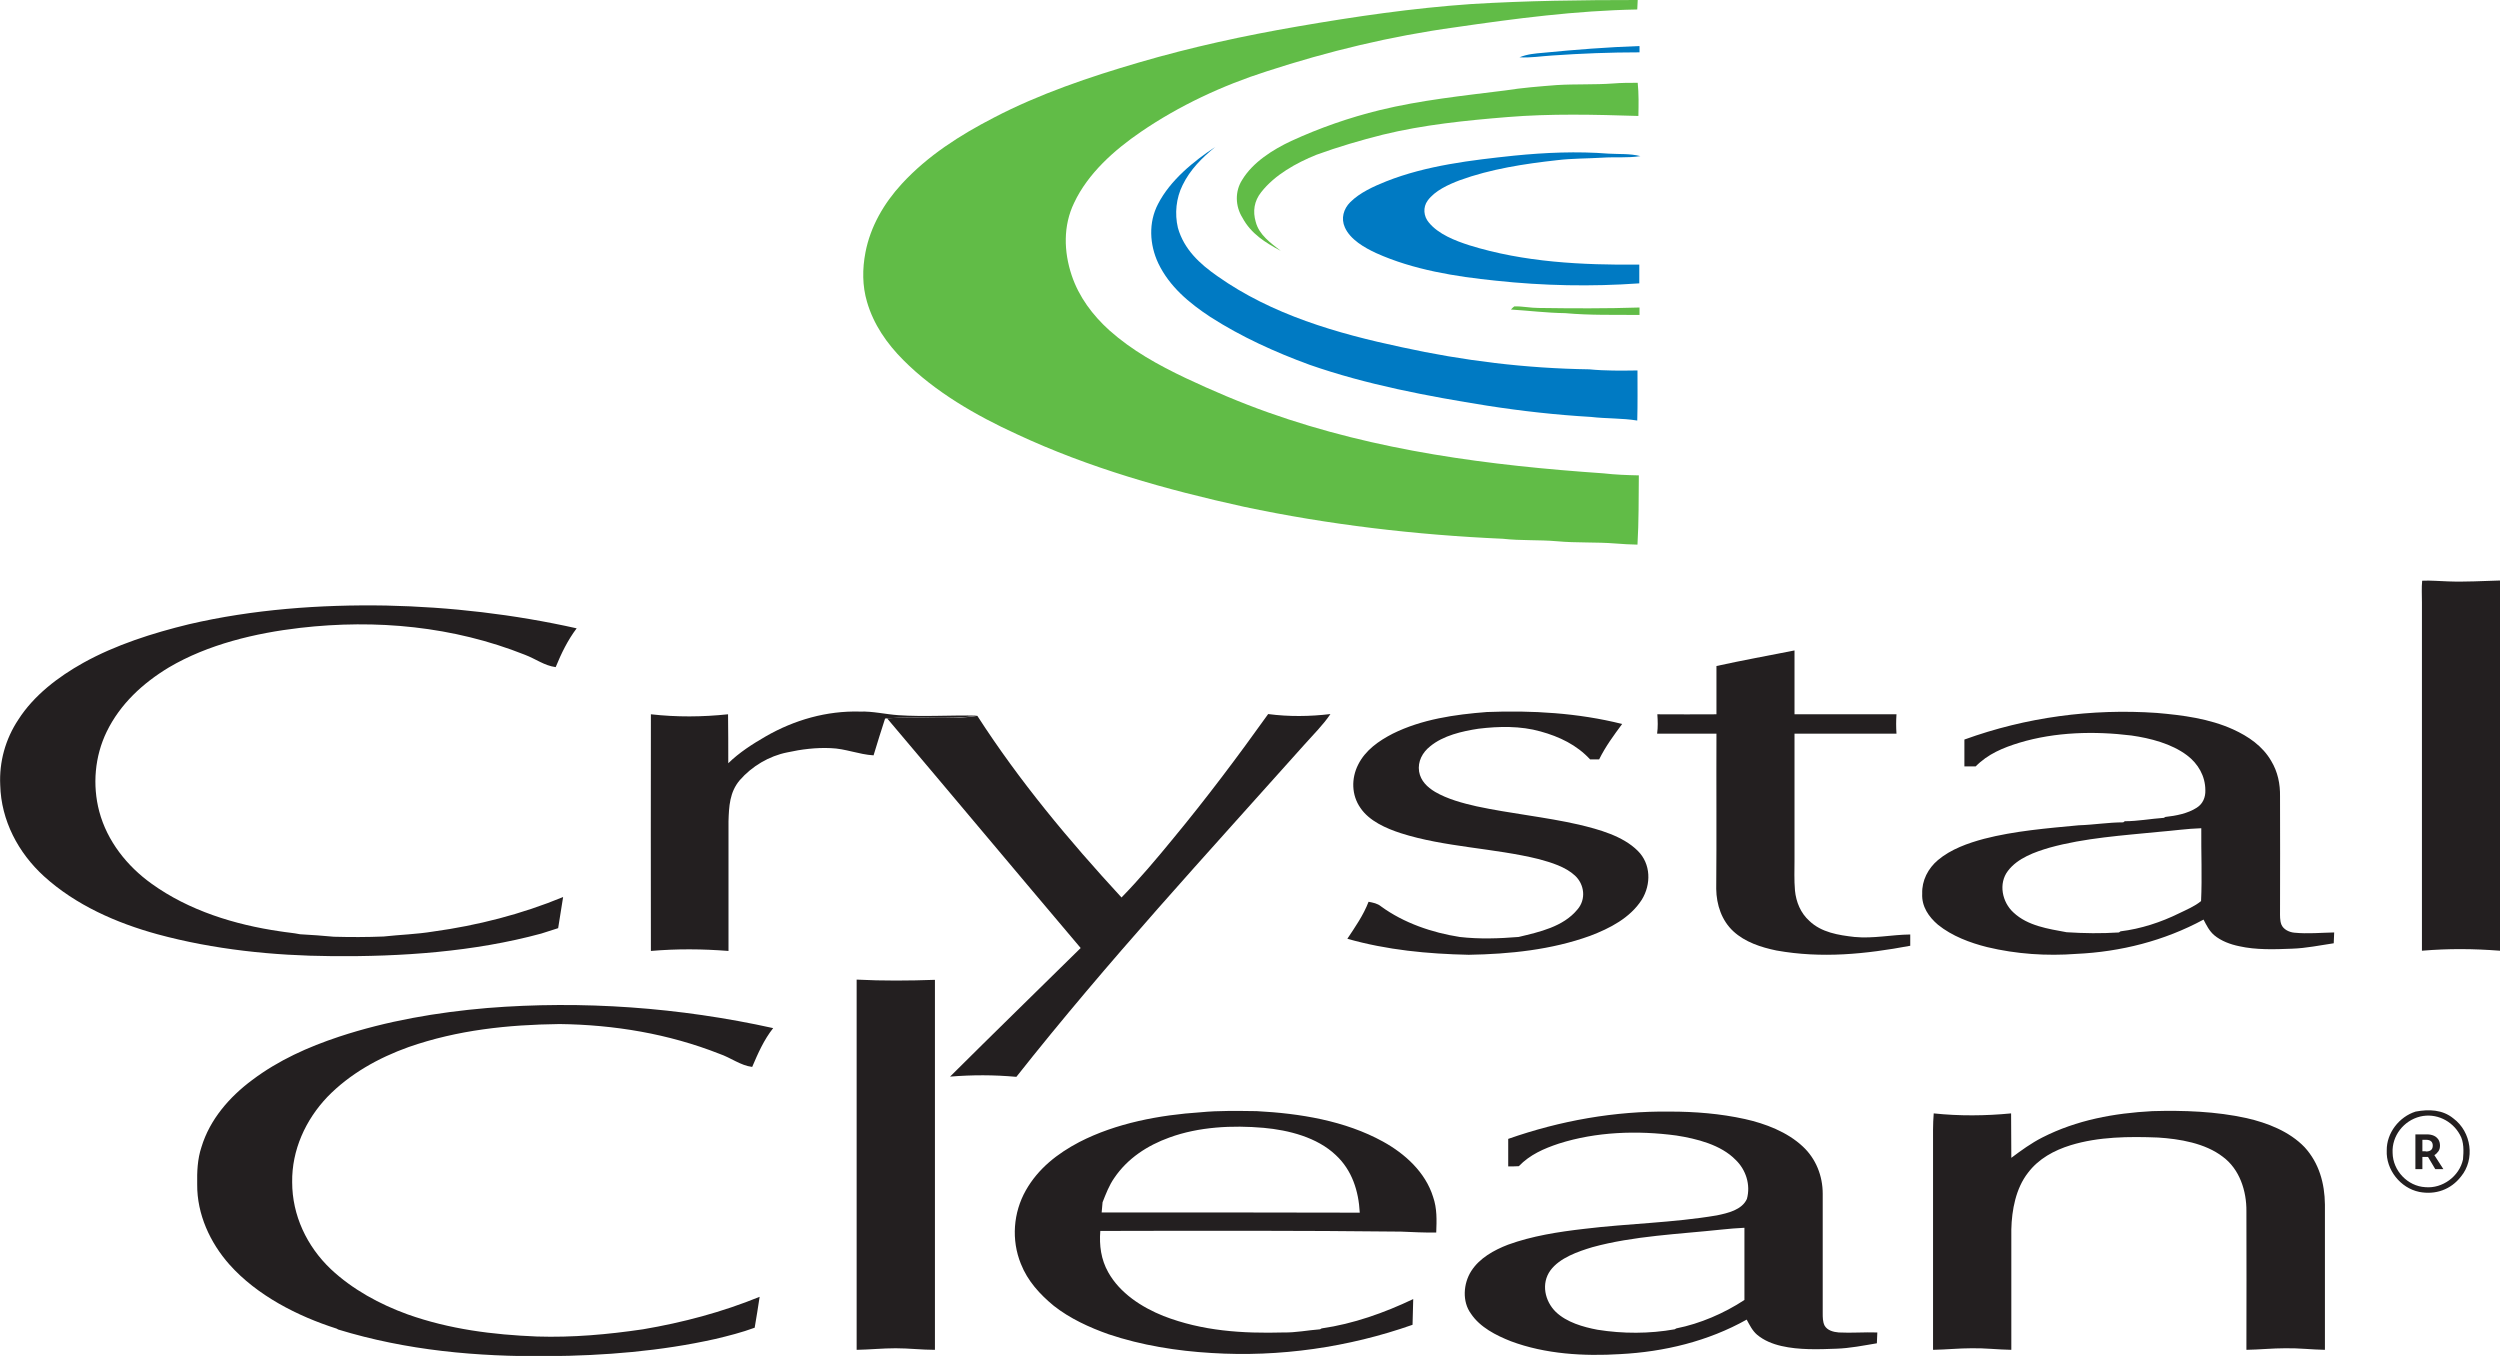
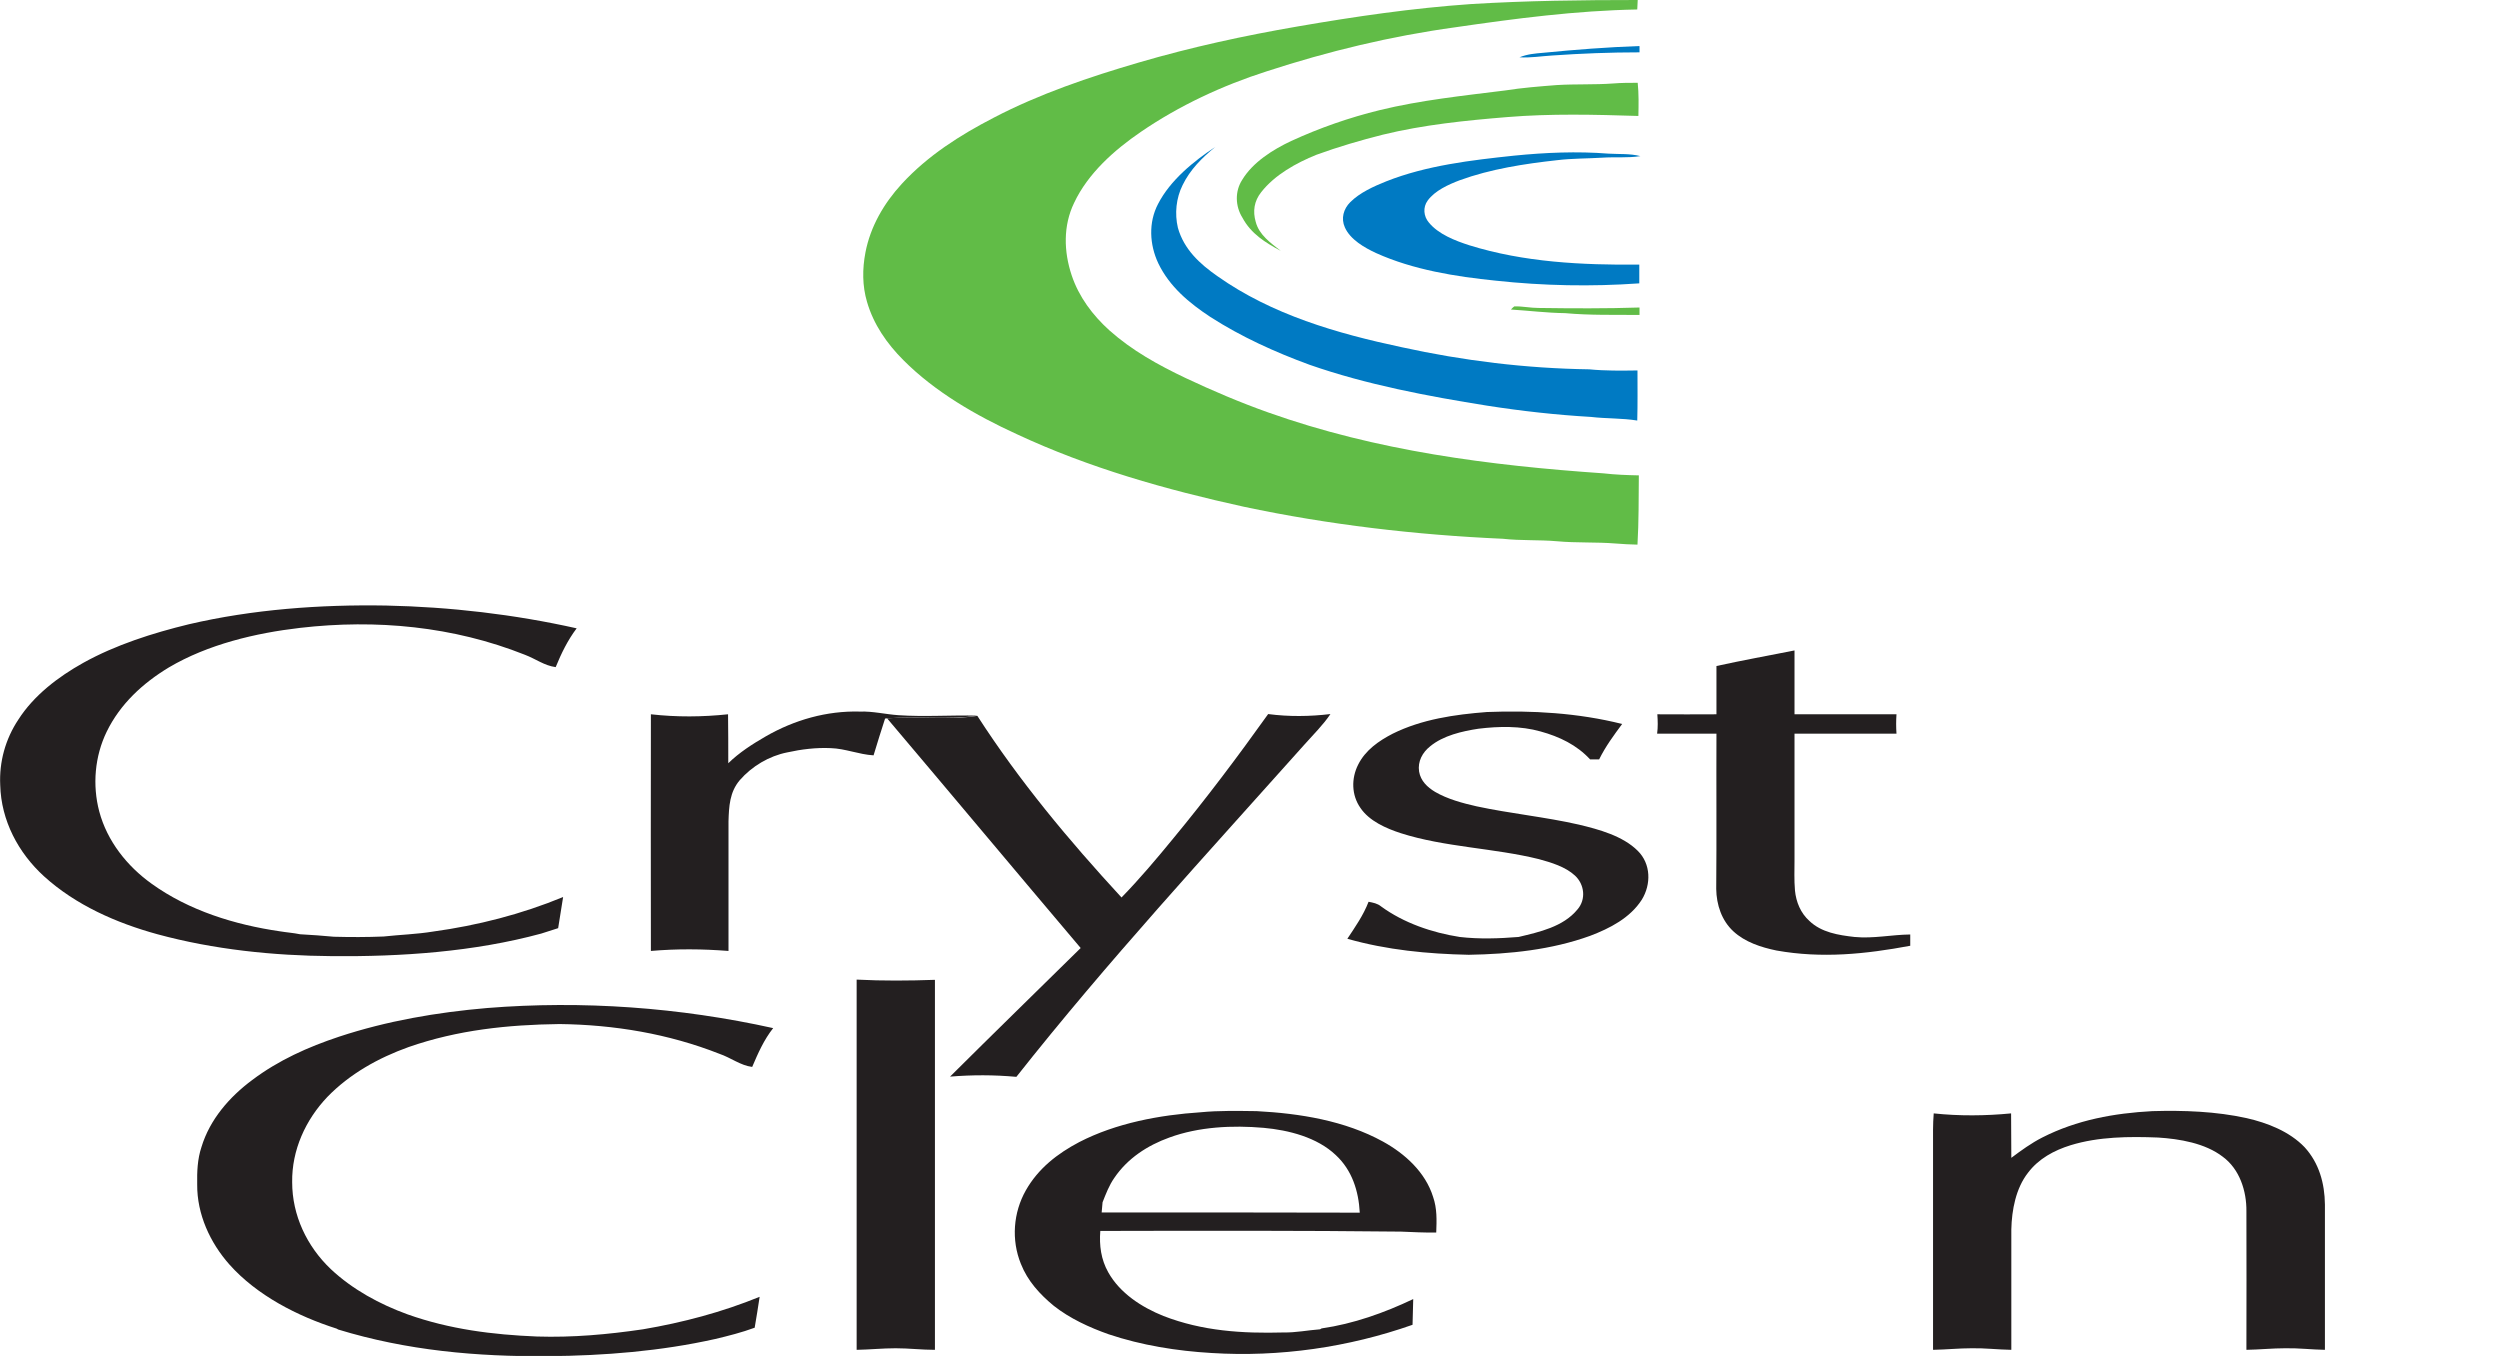
<svg xmlns="http://www.w3.org/2000/svg" version="1.1" id="Layer_1" x="0px" y="0px" viewBox="0 0 1108.1 601" style="enable-background:new 0 0 1108.1 601;" xml:space="preserve">
  <style type="text/css">
	.st0{fill:#61BC47;}
	.st1{fill:#007AC3;}
	.st2{fill:#231F20;}
</style>
  <g>
    <path class="st0" d="M725.9,0c-0.1,1.4-0.1,2.8-0.2,4.2c-27.2,0.5-53.9,4-80.7,7.9c-28.4,3.9-56.2,10.6-83.5,19.5   c-19.7,6.3-38.8,15.2-55.9,26.9c-11.7,8-23.4,18.4-29.5,31.4c-4.9,10.1-4.6,21.6-1.1,32.1c3.2,9.6,9.3,17.7,16.7,24.4   c10.1,9,21.7,15.4,33.9,21.2c11.9,5.6,24.1,10.8,36.5,15.2c48.1,17.1,98,23.5,148.6,27c5.2,0.6,10.5,0.8,15.7,0.9   c-0.1,10.2,0,20.5-0.6,30.7c-3.2-0.1-6.4-0.2-9.7-0.5c-8.6-0.7-17.4-0.2-26-1c-8-0.7-16-0.2-24-1.1c-38.5-1.7-77.1-6.2-114.8-14.2   c-34.6-7.6-68.6-17.2-100.7-32.2c-17.9-8.2-36.2-18.7-50.2-32.8c-7.3-7.3-13.2-15.8-16.1-25.8c-2.1-7.1-2.1-14.6-0.7-21.9   c2.2-11.5,8.2-21.8,16.1-30.4c11.5-12.5,25.8-21.6,40.7-29.3c20.3-10.6,42.5-18.1,64.4-24.5c23.2-6.8,46.7-11.9,70.5-16   c25.5-4.4,50.8-8.1,76.7-9.9C676.6,0.3,701.3,0,725.9,0z" />
    <path class="st1" d="M726.7,20.4l0,2.8c-12.9,0-25.8,0.5-38.7,1.4c-4.9,0.3-9.6,1.1-14.5,0.8c3.4-1.4,6.9-1.7,10.5-2   C698.2,22,712.5,20.9,726.7,20.4z" />
    <path class="st0" d="M690.1,37.7c8.3-0.5,16.7-0.1,24.9-0.7c3.6-0.3,7.3-0.3,10.9-0.3c0.5,4.9,0.4,9.8,0.3,14.7   c-19.4-0.6-38.8-1.1-58.2,0.5c-18.4,1.5-37.1,3.4-55.1,7.8c-9.9,2.5-19.8,5.4-29.4,8.9c-8.9,3.6-18.5,8.9-24.5,16.6   c-3.1,3.9-3.8,8.4-2.4,13.2c1.5,5.7,6.6,9.3,11.1,12.8c-6.9-3.7-13.2-7.6-17-14.7c-3.2-5.1-3.4-11.7-0.1-16.8   c4.7-7.8,13.6-13.4,21.7-17.2c12.6-5.8,25.8-10.4,39.3-13.7c18-4.4,37.1-6.4,55.5-8.7C674.7,38.9,682.4,38.3,690.1,37.7z" />
    <path class="st1" d="M538.7,65.1c-5.9,4.8-11.2,10.1-14.5,16.9c-2.9,5.8-3.6,12.7-2.1,19c2.7,9.5,9.6,15.9,17.5,21.4   c24.2,17.1,53,25.4,81.7,31.5c27.3,6,55.1,9.4,83.1,9.8c7.2,0.7,14.3,0.6,21.4,0.5c0,7.4,0.1,14.8-0.1,22.2   c-6.8-1.1-13.7-0.8-20.5-1.6c-15.4-0.9-30.8-2.6-46.1-5c-26.3-4.2-53.4-9.3-78.6-18.1c-15.3-5.6-30.3-12.4-44-21.2   c-9.4-6.2-18.1-13.4-23.1-23.8c-3.9-8.3-4.4-18.1-0.1-26.3C518.7,79.9,529,71.5,538.7,65.1z" />
    <path class="st1" d="M713,68.1c4.9,0.3,9.3-0.1,14.1,1.1c-5.8,0.9-11.2,0.3-17.1,0.7c-6.6,0.4-13.2,0.3-19.8,1.1   c-14.5,1.6-29.5,3.9-43.2,8.9c-5,1.9-11,4.6-14.2,9c-2.2,3-1.8,7,0.5,9.7c4.2,5.2,11.7,8.1,17.9,10.1c24.4,7.6,50,8.8,75.4,8.6   c0,2.8,0,5.5,0,8.3c-21.3,1.5-42.4,1.1-63.7-1.2c-17.7-1.8-36.5-4.8-52.9-12.2c-5.2-2.4-11.5-6-13.9-11.4c-1.8-4-0.6-8.2,2.4-11.2   c4.2-4.2,10.4-7,15.9-9.2C632.3,73.3,652.2,71,671,69C685,67.6,699,67,713,68.1z" />
    <path class="st0" d="M671.2,135.8c3.6-0.1,7.1,0.7,10.7,0.7c14.9,0.2,29.9,0.3,44.8-0.2c0,1.1,0,2.2,0,3.3c-11-0.1-22,0.2-33-0.8   c-8-0.1-16-1.1-24-1.6C670.3,136.6,670.7,136.1,671.2,135.8z" />
-     <path class="st2" d="M1073.6,257.4c3.8-0.2,7.6,0.2,11.5,0.3c7.7,0.3,15.3-0.2,23-0.4c0,54.7,0,109.4,0,164.1   c-11.8-0.9-22.7-1-34.6,0c0-51.5,0-102.9,0-154.4C1073.5,263.8,1073.3,260.5,1073.6,257.4z" />
    <path class="st2" d="M171.1,268.4c28.4,0.6,56.8,3.9,84.5,10.1c-4,5.3-6.8,11.1-9.3,17.2c-5.1-0.7-8.7-3.6-13.7-5.5   c-31.7-12.6-65.8-15.8-99.6-11.9c-19.8,2.3-40.8,7.3-58.1,17.5c-11.6,7-21.6,16.2-27.6,28.5c-5.3,10.9-6.4,23.7-3.3,35.4   c3.5,13.1,12.3,24.2,23.2,32c16.5,11.9,36.9,18.2,56.9,21.1c3,0.5,6,0.7,8.9,1.3c5,0.3,10,0.6,15,1.1c7.3,0.2,14.7,0.2,22-0.1   c7.3-0.8,14.7-1,22-2.2c19.7-2.7,39.2-7.7,57.6-15.3c-0.7,4.6-1.5,9.2-2.2,13.8c-2.5,0.8-5,1.6-7.5,2.4   c-29.8,8.1-62.1,10.3-92.9,10c-25.8-0.2-52.2-2.9-77.2-9.7c-18.2-5-36.2-12.9-50.3-25.7C8.1,378,0.5,363.7,0.1,348   c-0.5-10.3,2.3-20.4,8-29c6.9-10.8,17.7-19,28.8-25.2c14.4-8,30.8-13.2,46.8-17.1C112,270.1,141.9,267.9,171.1,268.4z" />
    <path class="st2" d="M795.4,288.3c0,9.4,0,18.9,0,28.3c15.1,0,30.1,0,45.2,0c-0.2,2.9-0.2,5.7,0,8.6c-15.1,0-30.1,0-45.2,0   c0,18.6,0,37.2,0,55.8c0,4.5-0.2,9.1,0.2,13.7c0.5,5.1,2.5,10,6.4,13.5c5.3,5.1,12.9,6.3,20,7.1c8.4,0.8,16.3-1,24.7-1.1   c0,1.7,0,3.3,0,5c-19.8,3.7-39.2,5.7-59.3,2.1c-6.8-1.4-13.9-3.7-19.1-8.5c-5.2-4.8-7.5-11.8-7.6-18.8c0.2-22.9,0-45.9,0.1-68.8   c-8.8,0-17.5,0-26.3,0c0.4-2.9,0.3-5.7,0.1-8.6c8.7,0.1,17.5,0,26.2,0c0-7.1,0-14.3,0-21.4C772.2,292.7,783.8,290.6,795.4,288.3z" />
    <path class="st2" d="M381.1,315.4c5.8-0.2,11.3,1.2,17.1,1.6c11.7,0.8,23.5-0.1,35.1,0.2c-13.2,2-26.8,0.1-40.1,1.2l-0.9,0.1   c-1.7,5.4-3.5,10.8-5.1,16.3c-6.6-0.4-12.5-3-19-3.2c-6.4-0.3-13,0.5-19.3,1.9c-8,1.6-15.6,6.1-21,12.3c-4.5,5.3-4.8,11.6-5,18.3   c0,19.1,0,38.2,0,57.4c-11.7-0.9-22.7-1-34.4,0c0-35-0.1-69.9,0-104.9c11.4,1.3,22.9,1.2,34.2,0c0.1,7.2,0.1,14.5,0.1,21.7   c4.8-4.7,10.7-8.5,16.6-11.9C352.1,319.1,366.4,315,381.1,315.4z" />
    <path class="st2" d="M659,315.6c19.9-0.8,40.6,0.4,60,5.3c-3.7,5-7.4,10-10.2,15.7c-1.3,0-2.7,0-4,0c-5.9-6.4-13.6-10.1-22-12.4   c-8.8-2.5-18.5-2.3-27.5-1.2c-7.2,1.1-15.6,3-21.4,7.8c-3.4,2.7-5.6,6.7-4.9,11.2c0.7,4.1,3.6,6.9,7.1,9c5.5,3.2,12.2,5,18.4,6.4   c14.9,3.2,30.4,4.7,45.3,8.1c8.8,2.1,19.5,5,26.1,11.6c5.9,5.8,6,14.9,1.8,21.7c-5.2,8.1-14.2,12.7-22.9,16   c-17.1,6.2-35.7,8.1-53.8,8.4c-18.3-0.4-36.2-2.1-53.8-7.1c3.5-5.3,7.1-10.4,9.4-16.4c2,0.4,3.9,0.7,5.6,2.1   c10,7.3,22.6,11.6,34.8,13.5c8.6,1,17.5,0.7,26.1,0c9.2-2.2,19.8-4.5,26.1-12.2c3.9-4.5,3.1-11.1-1.1-15c-4.2-3.9-10.5-5.8-16-7.3   c-19.7-4.9-41.9-5.3-61.2-11.5c-6.5-2.1-14-5.4-17.9-11.2c-4-5.7-4.1-13.1-1-19.2c3.2-6.4,9.1-10.5,15.3-13.7   C630.2,318.8,644.8,316.7,659,315.6z" />
    <path class="st2" d="M433.2,317.3c18.7,29,40.5,55.1,63.9,80.5c8-8.2,15.5-17.1,22.8-26c14.8-17.9,28.7-36.4,42.2-55.3   c9.2,1.2,18.4,1.1,27.6,0c-3.2,4.8-7.6,9.1-11.5,13.5c-43.6,48.9-87.1,95.9-127.7,147.3c-10-0.9-19.4-0.9-29.4-0.1   c19.2-19.1,38.6-38,57.9-57c-28.7-33.9-57.1-67.9-85.8-101.8C406.4,317.3,420.1,319.3,433.2,317.3z" />
-     <path class="st2" d="M1016.9,413.4c-2.2-0.2-4.8-1.4-5.7-3.6c-0.7-1.8-0.6-4-0.6-5.8c0.1-17,0-34,0-51c0.1-5.5-1-10.9-3.9-15.7   c-3.8-6.6-10.1-10.9-16.9-14c-10.6-4.8-22.3-6.3-33.8-7.3c-28.9-2-58,1.9-85.3,11.8c0,4,0,8,0,11.9c1.7,0,3.3,0,5,0   c5.4-5.5,12.2-8.3,19.4-10.5c15.9-4.8,33.3-5.2,49.6-3.2c8.4,1.2,17.8,3.6,24.7,8.8c4.9,3.7,8.1,9.2,8.1,15.5   c0.1,3.1-1.1,6-3.8,7.7c-4,2.6-9.3,3.6-13.9,4.1l-0.7,0.4c-5.8,0.4-11.5,1.5-17.3,1.5l-0.7,0.5c-6.6,0-13.1,1.1-19.7,1.3   c-13.8,1.3-28.5,2.5-42,6c-7.1,1.9-14.7,4.6-20.4,9.4c-4.4,3.7-7.2,9.1-7,14.9c-0.3,5.7,2.9,10.3,7,13.8c6.2,5,14.2,8,21.8,9.9   c12.9,3.1,26.4,4,39.5,3c19.7-0.9,39-5.8,56.4-15.2c1.3,2.5,2.5,5,4.7,6.9c3.1,2.6,7.2,4.1,11.1,4.9c7.5,1.7,15.7,1.4,23.4,1.1   c6.3-0.2,12.3-1.5,18.5-2.4c0.1-1.6,0.1-3.2,0.2-4.8C1028.9,413.4,1022.8,414,1016.9,413.4z M975.6,399.4c-2.8,2.3-6.4,3.8-9.7,5.4   c-8.1,4-17,6.9-26,8l-0.7,0.5c-7.8,0.5-15.5,0.4-23.2-0.1c-8.1-1.5-17.2-2.8-23.5-8.7c-5.1-4.6-6.8-12.9-2.5-18.5   c4.3-5.7,12-8.4,18.5-10.3c15.5-4.3,32.5-5.4,48.5-7c6.3-0.5,12.4-1.4,18.7-1.6C975.6,377.8,976.1,388.7,975.6,399.4z" />
    <path class="st2" d="M414.4,434.3c0,54.7,0,109.4,0,164c-5.8,0-11.6-0.7-17.4-0.7c-5.8,0-11.5,0.6-17.3,0.7c0-54.7,0-109.4,0-164.1   C391.3,434.8,402.9,434.7,414.4,434.3z" />
    <path class="st2" d="M342.7,455.7c-4.1,5.2-6.7,11.1-9.3,17.2c-5.1-0.6-9.5-4.1-14.5-5.8c-22.6-8.9-46.6-12.9-70.9-13.2   c-22.9,0.3-45.1,2.6-66.9,10.2c-13.4,4.8-26.1,11.9-36,22.1c-9.7,10.2-15.8,23.6-15.6,37.8c0,14.7,6.5,28.4,17.1,38.5   c9.7,9.1,21.7,15.6,34.1,20.1c18.6,6.6,37.7,9,57.3,9.8c15.8,0.5,31.4-0.9,47-3.2c17.7-3,35-7.6,51.7-14.4   c-0.7,4.6-1.4,9.1-2.2,13.7c-5.7,2.1-11.6,3.6-17.5,5c-24.1,5.4-49.2,7.4-73.9,7.6c-31.7,0.3-62.8-2.5-93.2-11.8l-0.7-0.4   c-17.3-5.5-35.3-14.7-47.5-28.4c-8.6-9.7-14.4-22.3-14.3-35.5c-0.1-5.6,0.1-11.2,1.9-16.6c3.7-12.2,12.4-22.2,22.5-29.7   c11.7-8.8,24.7-14.6,38.5-19.2c21.2-7,43.4-10.8,65.6-12.7C258.1,443.4,301.2,446.5,342.7,455.7z" />
    <path class="st2" d="M954,492.5c13.9-0.4,28.2,0.1,41.8,3.1c9.2,2.1,19,5.9,25.7,12.9c6.4,7,8.9,16,9,25.4c0,21.5,0,43,0,64.4   c-5.8-0.1-11.6-0.8-17.5-0.7c-5.8,0-11.5,0.6-17.3,0.7c0-20.5,0.1-40.9,0-61.4c0.1-9-3-18.7-10.5-24.2c-7.8-6-19.1-7.9-28.7-8.5   c-12.8-0.5-26.3-0.4-38.7,3.4c-7.4,2.3-14.2,6-18.9,12.2c-5.4,6.9-7.2,16.5-7.4,25.1c0,17.8,0,35.6,0,53.4   c-5.9-0.1-11.7-0.8-17.5-0.7c-5.7,0-11.4,0.6-17.2,0.7c0-30.1,0-60.3,0-90.4c0-4.8-0.1-9.6,0.3-14.4c11.3,1.2,23,1.1,34.3,0   c0.1,6.6,0,13.1,0.1,19.7c4.4-3.3,8.8-6.5,13.7-9C920.5,496.4,937.1,493.4,954,492.5z" />
-     <path class="st2" d="M1087.4,495.7c-4.8-3.9-10.8-4.1-16.7-3c-7.3,2.3-12.9,9.5-12.8,17.2c-0.4,8.6,6.1,16.7,14.4,18.4   c7.2,1.4,14-1,18.5-6.8C1097.1,513.9,1095.5,501.7,1087.4,495.7z M1075,526.2c-7.8-0.4-14.4-7.3-14.5-15.2   c-0.4-7.5,4.9-14.3,12.2-16.1c7-1.7,14.2,1.8,17.6,8c1.9,3.2,1.7,7.4,1.4,11C1090.1,521.4,1082.6,526.9,1075,526.2z" />
    <path class="st2" d="M635.2,530.5c-3.4-10.9-12.4-19.1-22.2-24.5c-16.9-9.3-36.9-12.5-56-13.5c-8.3-0.1-16.6-0.3-24.8,0.5   c-18.2,1.2-37.5,4.8-53.8,13.2c-9.7,5.1-18.2,11.7-23.7,21.4c-5.6,9.9-6.5,22-2.2,32.6c3,7.6,8.4,13.5,14.6,18.6   c7.1,5.6,15.8,9.6,24.3,12.6c14.6,4.9,30.2,7.4,45.6,8.3c30.1,1.9,60.7-2.5,89.1-12.5c0.1-3.8,0.2-7.6,0.3-11.4   c-12.8,6.1-26.6,11-40.6,13l-0.7,0.4c-5.4,0.4-10.7,1.5-16.1,1.4c-18.4,0.5-36-0.6-53.3-7.3c-9.7-3.9-19.3-10.1-24.5-19.4   c-3.2-5.7-4-11.9-3.5-18.3c44.4-0.1,88.9-0.2,133.3,0.3c5.2,0.2,10.4,0.5,15.6,0.4C636.8,540.8,637,535.7,635.2,530.5z    M488.3,537.4c0.1-1.5,0.3-3,0.4-4.5c1.5-3.8,2.9-7.5,5.2-10.8c5.9-8.7,14.7-14.4,24.4-17.9c13.1-4.8,28-5.5,41.8-4.3   c11.1,1,23.7,4.2,32,12.1c7.2,6.7,10.1,15.9,10.6,25.5C564.6,537.4,526.4,537.4,488.3,537.4z" />
-     <path class="st2" d="M815,590.6c-2.4-0.2-5.1-0.9-6.3-3.1c-0.8-1.7-0.8-3.6-0.8-5.4c0-17.7,0-35.4,0-53c0-7.9-3-15.5-8.8-20.9   c-6.9-6.5-16.7-10.2-25.7-12.2c-10.9-2.4-22.1-3.3-33.2-3.3c-24.4-0.3-48.6,4-71.7,12.1c0,4.1,0,8.1,0,12.2c1.6,0,3.1,0,4.7-0.1   c4.9-5.1,11.1-7.8,17.7-10c16.6-5.3,34.9-5.9,52.1-3.6c9,1.4,19.8,4.1,26.3,10.8c4.6,4.4,6.7,11.1,5,17.3   c-2.2,4.9-8.5,6.3-13.3,7.3c-19.4,3.3-39.4,3.6-59,6c-11.2,1.3-22.9,3.1-33.6,7c-6.2,2.4-12.6,5.9-16.3,11.7   c-3.5,5.5-4.1,13.5-0.1,18.9c4,6,11.1,9.6,17.7,12.2c15.2,5.7,32.4,6.7,48.4,5.7c19.5-1,39-5.7,56.1-15.3c1.3,2.4,2.5,4.9,4.6,6.7   c3.1,2.6,6.9,4.1,10.8,5c7.8,1.8,16.4,1.5,24.3,1.2c6.1-0.2,12-1.4,18-2.4c0.1-1.6,0.1-3.2,0.2-4.8   C826.4,590.4,820.6,590.9,815,590.6z M743,588.8l-0.7,0.4c-11.2,2-23,2-34.2,0.2c-6.4-1.2-13.7-3.3-18.5-7.9   c-4.9-4.8-6.6-12.6-2.4-18.4c4.1-5.6,12.3-8.4,18.6-10.3c18.2-5,38.5-5.8,57.2-7.8c3.4-0.4,6.8-0.6,10.2-0.8c0,10.7,0,21.4,0,32   C764.2,582.1,753.6,586.7,743,588.8z" />
    <g>
-       <path class="st2" d="M1070.5,502.8h5.2c1.2,0,2.2,0.2,3.1,0.6c0.9,0.4,1.5,1,2,1.7c0.5,0.8,0.7,1.7,0.7,2.7c0,0.9-0.2,1.8-0.7,2.5    c-0.5,0.7-1.1,1.3-1.8,1.7l4,6.2h-3.6l-3.2-5.4c-0.1,0-0.1,0-0.2,0h-2.3v5.4h-3.1V502.8z M1075.2,510.4c2.1,0,3.1-0.9,3.1-2.6    c0-1.7-1-2.6-3-2.6h-1.6v5.1H1075.2z" />
-     </g>
+       </g>
  </g>
</svg>